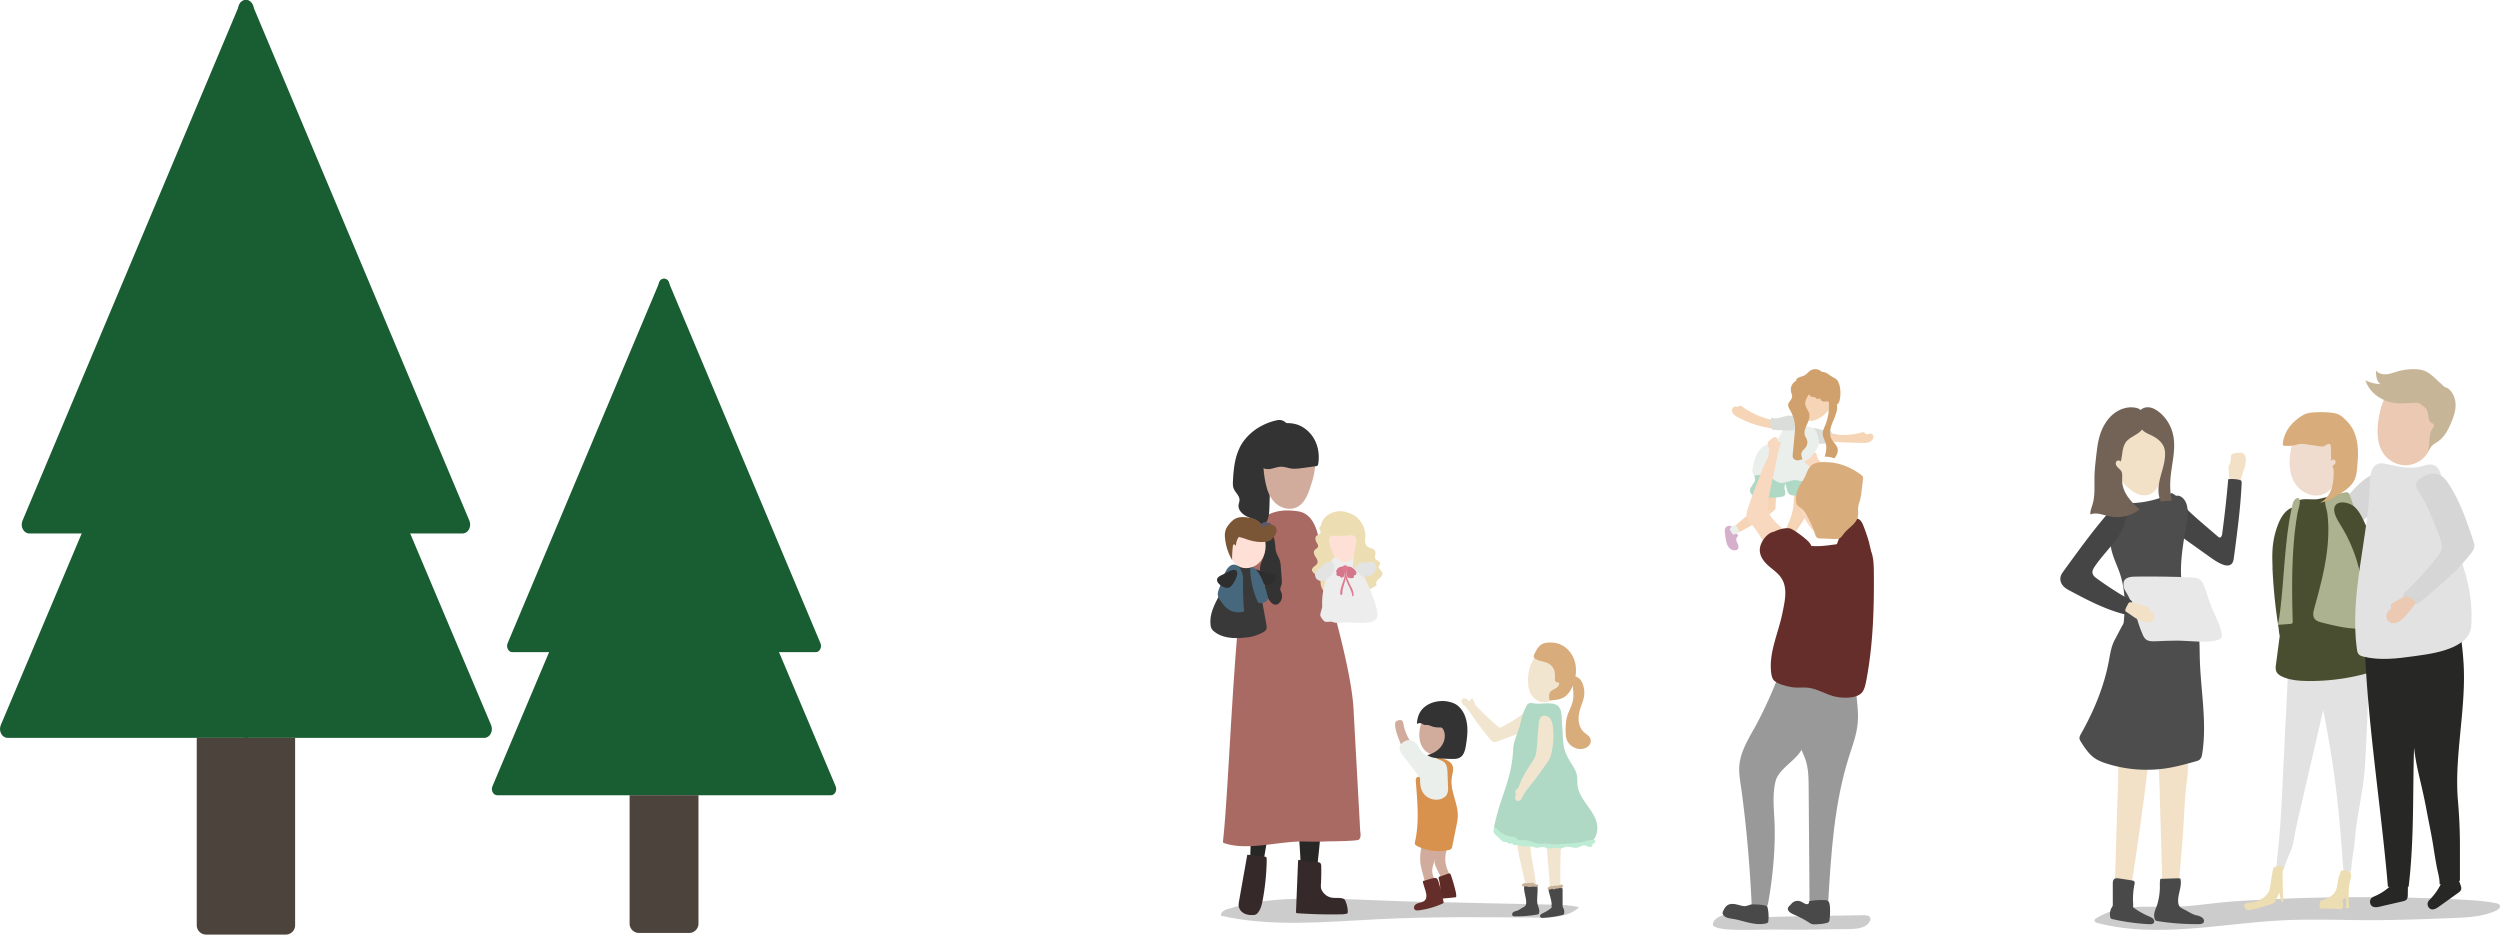
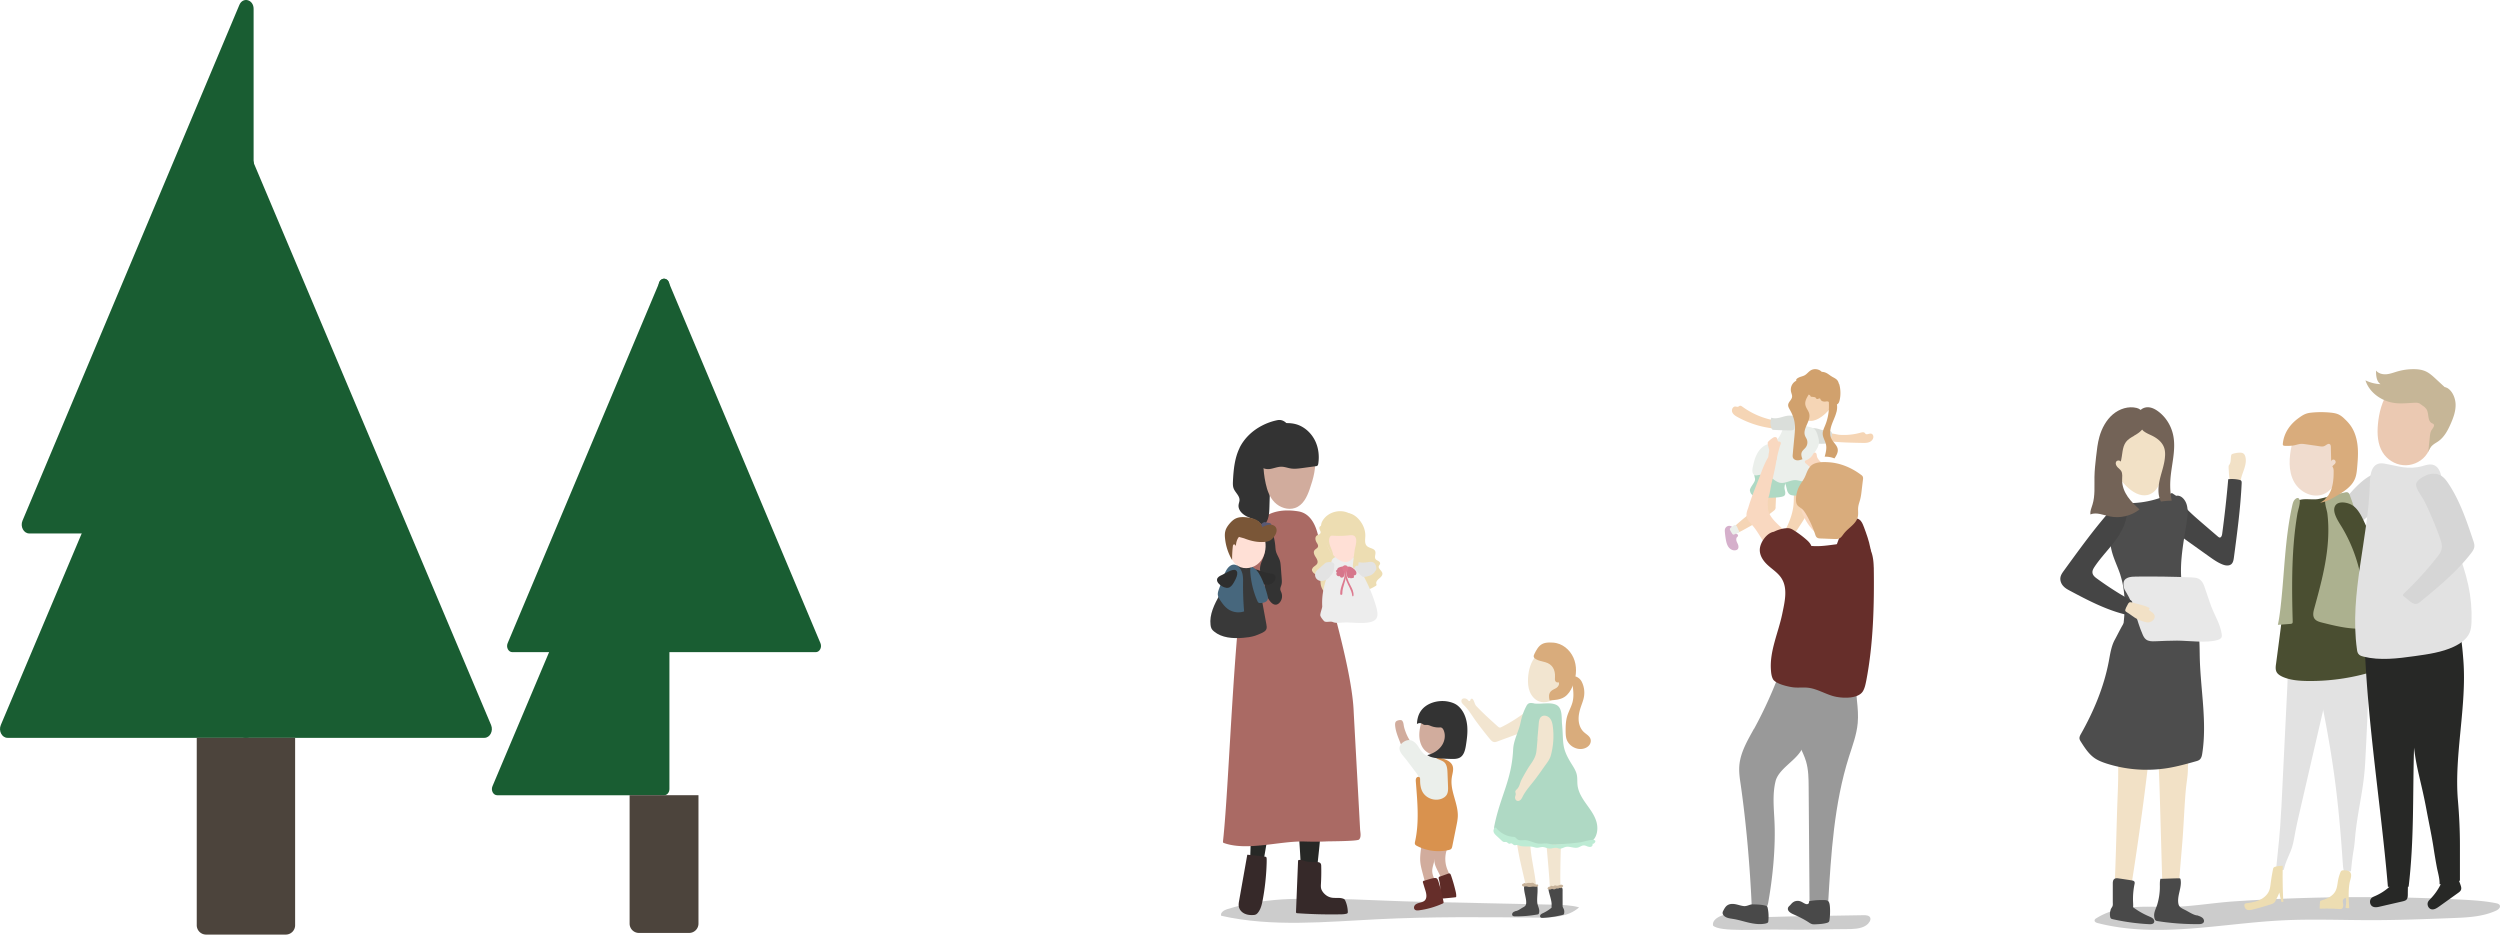
<svg xmlns="http://www.w3.org/2000/svg" width="535" height="200" fill="none">
  <path style="mix-blend-mode:multiply" opacity=".2" d="M448.619 196.5c-.175.106-.362.248-.374.46-.035.319.351.508.667.579 12.826 3.294 26.283.082 39.495-.579 6.32-.318 12.651-.047 18.981-.047 5.84 0 11.668-.224 17.495-.449 3.16-.118 6.425-.271 9.292-1.593.456-.213.995-.661.772-1.134-.128-.283-.479-.377-.784-.448-2.481-.496-5.02-.649-7.548-.779a418.095 418.095 0 00-32.181-.378c-5.36.142-10.719.389-16.079.744-5.114.33-10.427 1.345-15.541 1.216-4.809-.13-9.958-.272-14.206 2.42l.011-.012z" fill="url(#paint0_linear_1909_5141)" />
  <path d="M476.933 100.025c0-.106-.023-.212 0-.319.035-.118.117-.212.176-.306.327-.52.245-1.193.339-1.819.023-.118.047-.247.129-.342a.536.536 0 01.257-.13c.433-.13.878-.212 1.323-.236.362-.023.76 0 1.029.26.176.165.269.401.328.637.199.78.047 1.606-.187 2.361-.234.768-.562 1.5-.737 2.279-.059.271-.118.578-.352.72-.117.071-.257.083-.397.083-.527 0-1.569.106-1.697-.555-.164-.838-.152-1.759-.234-2.621l.023-.012z" fill="#F2E1C6" />
  <path d="M465.582 106.991c1.006.378 1.755 1.263 2.516 2.054.925.956 1.931 1.818 2.926 2.68a974.727 974.727 0 003.627 3.117c.106.082.211.177.351.189.34.035.492-.425.539-.768.526-3.884.959-7.791 1.299-11.711a7.257 7.257 0 012.364.13c.163.035.339.083.433.236.093.13.081.307.081.472-.245 5.325-.959 10.625-1.661 15.902-.07.496-.152 1.039-.492 1.382-.503.495-1.31.377-1.954.118-1.053-.414-2.001-1.098-2.937-1.759-1.346-.957-2.692-1.925-4.038-2.881-1.334-.956-2.679-1.912-3.838-3.093-.679-.685-1.299-1.464-1.662-2.373-.76-1.96-.035-4.616 2.446-3.683v-.012z" fill="#454545" />
  <path d="M453.214 169.288c.304-7.484-.339-15.123-.281-22.654a19.854 19.854 0 01.948-7.733 1.11 1.11 0 01.211-.425c.316-.366.866-.165 1.287.024a12.609 12.609 0 0012.498-1.193c.726 1.228.936 2.739 1.112 4.191.292 2.349.608 4.699.69 7.072v.011c.012.508.024 1.016.012 1.523-.047 2.952-.562 5.856-.96 8.76-.257 1.901-.491 3.801-.515 5.726-.023 1.57-.304 2.727-.491 4.887-.316 3.837-.433 7.579-.761 11.451-.351 4.144-.702 8.288-.994 12.443 0 .166-.024.331-.036.496-.187.059-3.066.791-3.066-.035-.234-8.063-.456-16.115-.69-24.178-.094-3.388-.585-14.084-.655-18.074l-.644.071c-.796 10.991-3.347 29.242-5.102 39.902-.152.945-1.159 2.09-1.709 2.692-.561.602-1.603.437-1.767-.496.515-8.146.574-16.291.913-24.437v-.024z" fill="#F2E1C6" />
  <path d="M461.58 193.784c.036-.094.059-.188.094-.283.351-1.216.538-2.467.538-3.73 0-.567-.035-1.146.117-1.7.831 0 3.172-.118 4.003-.107.07 0 .152 0 .21.048a.292.292 0 01.094.177c.363 1.735-.866 3.636-.421 5.359.175.685.924.933 1.591 1.287.585.307 1.744 1.063 2.434 1.063.398.141.831.283 1.124.554.292.272.421.744.14 1.028-.246.259-.667.283-1.053.283a53.474 53.474 0 01-8.683-.638c-.176-.023-.351-.059-.48-.165-.094-.083-.141-.201-.187-.319-.34-1.098.14-1.877.468-2.833l.011-.024zM451.668 194.682c.093-.271.292-.496.409-.755.106-.272.059-.602.059-.897v-3.932c0-.389.035-.861.433-1.062.269-.142.597-.095.901-.047.878.129 1.767.259 2.645.401.234.035.491.083.62.248.129.165.094.39.047.59a15.593 15.593 0 00-.305 3.825c.012.366.047.732 0 1.098a16.717 16.717 0 003.347 1.924c.351.154.726.296.972.567.245.26.316.685.046.933-.234.212-.62.212-.959.2a46.972 46.972 0 01-7.735-1.062c-.153-.036-.316-.071-.422-.177a.574.574 0 01-.14-.295 2.798 2.798 0 01.105-1.547l-.023-.012z" fill="#494949" />
  <path d="M461.263 104.901c.655-.696 1.006-1.629 1.287-2.538.608-1.972 1.03-4.05.878-6.115-.153-2.066-.913-4.156-2.399-5.62-1.487-1.464-3.733-2.22-5.711-1.64-2.317.684-3.839 3.057-4.073 5.453-.245 2.409.597 4.817 1.767 6.954 1.405 2.573 5.348 6.575 8.274 3.506h-.023z" fill="#F2E1C6" />
  <path d="M453.754 123.035c1.193 3.695 1.076 7.709.526 11.687 2.633-.106 5.337.319 7.958-.118a93.55 93.55 0 007.595-1.593c-1.065-2.102-2.107-4.215-2.645-6.576-1.1-4.817.035-9.893.772-14.804.176-1.193.328-2.456 0-3.613-.327-1.157-1.275-2.136-2.258-1.912l-.913-.602c-2.75 1.346-5.687 2.078-8.648 2.16-.761.024-1.568 0-2.247.437-.562.354-.971.992-1.299 1.653-1.24 2.526-1.381 5.749-.585 8.523.468 1.641 1.229 3.141 1.755 4.758h-.011z" fill="#4D4D4D" />
  <path d="M452.556 136.918c-.76 1.417-.983 3.081-1.287 4.687-1.053 5.489-3.241 10.66-5.945 15.453-.163.283-.327.602-.316.933.012.283.176.543.328.779.808 1.275 1.662 2.585 2.867 3.435.784.555 1.697.897 2.598 1.193a28.218 28.218 0 0013.107.968c2.024-.331 4.014-.886 5.991-1.441.305-.082.62-.177.855-.389.351-.319.468-.85.538-1.346 1.03-6.705-.363-13.541-.538-20.329-.059-2.467.023-4.982-.668-7.331-.081-.26-.175-.543-.386-.709-.222-.165-.515-.177-.784-.177-3.873.036-7.735.059-11.608.095-1.03 0-2.411-.083-2.985.885-.596 1.016-1.181 2.22-1.755 3.282l-.012.012z" fill="#4D4D4D" />
  <path d="M475.449 135.702c-.339-2.384-1.685-4.143-2.551-6.788-.316-.968-.889-2.644-1.229-3.601-.222-.625-.632-1.216-1.24-1.499-.433-.201-.925-.224-1.405-.248-3.955-.165-7.91-.224-11.866-.177-.608 0-1.228.024-1.79.236-.281.107-.562.284-.726.532-.164.236-.222.519-.222.802 0 .673.105 1.016.456 1.594l.164.272c1.709 2.715 2.177 6.009 3.476 8.936.175.413.386.827.749 1.098.526.39 1.24.402 1.895.378 1.569-.059 3.148-.142 4.728-.142 2.364 0 6.448.579 8.695-.141.328-.107.69-.26.831-.579.094-.212.07-.448.035-.673z" fill="#E8E8E8" />
  <path d="M441.638 122.173c-.316.437-.643.897-.714 1.464-.082.661.199 1.334.621 1.782.409.461.936.744 1.451 1.016 3.733 1.995 7.524 3.966 11.526 4.993.176.048.352.083.515 0 .164-.082.27-.283.363-.472.258-.555.527-1.098.784-1.653a.88.88 0 00.117-.389c-.011-.26-.246-.425-.444-.531a70.359 70.359 0 01-7.162-4.604c-.422-.307-.901-.721-.913-1.311-.012-.413.199-.779.41-1.11 2.2-3.341 5.476-5.855 6.67-9.845.269-.921.421-1.948.117-2.857-.211-.614-.866-1.441-1.486-1.346-.55.083-.96.909-1.346 1.334a116.828 116.828 0 00-3.628 4.321c-2.375 2.987-4.622 6.103-6.881 9.208z" fill="#454545" />
  <path d="M456.246 131.77c.397.283.795.555 1.228.767.363.177.749.307 1.135.437.328.106.656.224.995.224.328 0 .656-.094.936-.283.351-.236.632-.661.562-1.086-.047-.295-.234-.543-.456-.72-.223-.189-.468-.331-.691-.508-.047-.047-.105-.106-.082-.177.024-.047.071-.071.106-.106.082-.118-.059-.26-.188-.319-.713-.342-1.486-.543-2.258-.744-.421-.106-.854-.224-1.276-.33-.199-.048-.421-.095-.597 0-.128.082-.222.224-.292.366-.152.295-.667 1.121-.55 1.452.058.165.55.401.679.496.245.177.491.342.737.519l.012.012z" fill="#F2E1C6" />
  <path d="M456.661 93.284c-.62.343-1.252.709-1.697 1.287-.866 1.157-.725 2.81-1.123 4.227-.223-.366-.843-.33-1.018.07-.164.366.046.791.304 1.087.257.295.608.507.807.838.34.578.199 1.31.199 1.995 0 1.275.503 2.503 1.206 3.518.713 1.027 1.615 1.877 2.516 2.715-1.791 1.393-4.143 1.948-6.32 1.499-1.404-.283-2.867-.968-4.201-.436-.07-.721.246-1.405.457-2.102.585-1.889.386-3.919.421-5.902.023-1.453.187-2.905.351-4.345.164-1.428.316-2.869.702-4.25.515-1.841 1.463-3.589 2.879-4.805 1.416-1.204 3.335-1.818 5.102-1.38 1.123.27 2.083 1.57 1.943 2.832-.176 1.594-1.299 2.456-2.54 3.129l.012.023z" fill="#736357" />
  <path d="M458.816 92.316c.503.378 1.088.614 1.65.885 1.123.544 2.223 1.358 2.656 2.598.187.543.234 1.133.199 1.711-.07 1.677-.679 3.271-1.077 4.9-.398 1.629-.561 3.447.199 4.923a16.449 16.449 0 012.306-.189 17.148 17.148 0 01-.305-4.168c.164-3.352 1.323-6.729.585-9.987-.444-1.983-1.591-3.778-3.171-4.947-.62-.46-1.334-.838-2.095-.885-.76-.047-1.568.283-1.977.968-.679 1.157.047 3.447 1.03 4.203v-.012z" fill="#736357" />
-   <path d="M486.328 121.405c-.07-1.629-.106-3.27.093-4.888a17.835 17.835 0 011.019-4.12c.468-1.227 1.1-2.432 2.129-3.246.574-.449 1.334-.768 2.001-.496.527.213.866.744.995 1.299.129.554.082 1.133.024 1.7-.106 1.027-.234 2.042-.48 3.045-.34 1.334-.913 2.609-1.299 3.943-.62 2.173-.749 4.439-.866 6.694l-.527 10.342c0 .094-.011.2-.07.283-.164.213-1.065.413-1.299.248-.363-.26-.351-1.369-.421-1.783a111.41 111.41 0 01-1.323-13.009l.024-.012z" fill="#4A4E31" />
  <path d="M505.285 103.178c-1.159 1.003-2.177 2.148-3.195 3.305-1.837 2.066-3.663 4.144-5.219 6.422-.562.827-1.1 1.736-1.124 2.739-.023 1.004.679 2.078 1.674 2.125.713.024 1.334-.472 1.884-.933l8.601-7.331c.702-.602 1.416-1.216 1.872-2.018.714-1.264 1.334-4.569.211-5.773-1.241-1.323-3.745.637-4.704 1.475v-.011z" fill="#D6D6D6" />
  <path d="M488.194 173.054c-.269 5.442-.609 7.91-1.147 13.328.725-.106.936-.13 1.662-.224.795-3.14 1.673-3.494 2.223-6.682.386-2.266.901-4.51 1.428-6.741 1.451-6.257 2.89-12.514 4.341-18.782.644-2.775 1.288-5.561 2.294-8.217 1.077-2.845 2.376-6.906-1.393-8.252-2.129-.755-5.02-.366-6.483 1.476-1.661 2.089-1.509 5.371-1.626 7.874-.199 4.12-.41 8.252-.609 12.372-.222 4.616-.456 9.232-.679 13.848h-.011z" fill="#E2E2E2" />
  <path d="M497.091 140.613c.211-.567.492-1.146.995-1.5.644-.448 1.486-.425 2.27-.354a43.41 43.41 0 013.511.46c.96.166 1.989.425 2.575 1.205.55.732.55 1.723.526 2.632a681.105 681.105 0 01-.819 20.164c-.339 6.162-1.709 10.412-2.212 16.563-.199 2.385-.362 1.983-.807 6.399-.035.342 0 .141-.152.342a.708.708 0 00-.293-.094c-.398-.024-.328.33-.725.306-.094 0-.164 0-.246.036-.176-.449-.281-1.015-.328-1.617-.819-12.089-1.732-20.365-4.037-32.265-.796-4.073-1.732-8.393-.269-12.277h.011z" fill="#E2E2E2" />
  <path d="M489.115 136.658c-.035-.366-.047-.755.117-1.098.211-.448.702-.72 1.159-.944 4.095-2.019 8.765-2.928 13.364-2.633.444.024.912.083 1.263.331.48.342.621.956.726 1.511.339 1.759.679 3.518 1.006 5.289.223 1.168.433 2.455-.187 3.494-.339.579-.901 1.004-1.474 1.381-3.616 2.397-8.449 3.294-12.744 2.314-1.638-.377-2.633-.956-2.762-2.632-.187-2.326-.269-4.675-.468-7.025v.012z" fill="#E2E2E2" />
  <path d="M486.959 185.474c-.152.035-.315.094-.409.212-.082.095-.105.224-.129.354a46.014 46.014 0 00-.503 3.046c-.059.496-.117 1.003-.304 1.476-.375.98-1.252 1.688-2.212 2.101-.761.319-1.568.472-2.376.59-.257.036-.573.012-.69.284-.129.283.058.743.246.956.327.354.901.283 1.369.177 1.334-.307 2.645-.708 3.944-1.122.304-.094.62-.2.842-.436.117-.118.187-.272.258-.414.28-.554.55-1.121.795-1.699.106.684.258 1.369.445 2.03a.58.58 0 01.398.012c-.14-2.586-.176-5.171-.129-7.756-.526 0-1.053.059-1.568.189h.023zM500.35 188.366c-.14.767-.187 1.57-.526 2.255-.55 1.109-1.767 1.7-2.949 2.054-.129.035-.269.082-.34.189-.058.082-.07.2-.07.307-.023.354-.047.708-.058 1.062 0 .059 0 .118.023.154.047.07.152.07.234.07a35.67 35.67 0 013.885.071c.199.012.422.036.597-.071.269-.153.328-.519.304-.826-.023-.307-.128-.614-.07-.921.059-.307.363-.59.644-.484a5.676 5.676 0 01-.094 2.031c.258.094.539.118.808.082-.117-1.794-.234-3.612.07-5.395.105-.614.515-1.475.246-2.089-.246-.567-.901-.591-1.44-.614-.643-.024-.69.224-.901.803a8.496 8.496 0 00-.363 1.322z" fill="#EDDDB2" />
  <path d="M490.451 95.15c-.596 2.68-.83 5.643.515 8.028 1.217 2.16 3.979 3.518 6.261 2.574 2.352-.969 3.324-3.79 3.745-6.316 1.334-7.863-8.379-13.93-10.509-4.286h-.012z" fill="#F0DCCE" />
  <path d="M511.208 83.675c-1.451 2.09-2.118 4.651-2.34 7.19-.176 2.03-.059 4.19 1.006 5.926.936 1.523 2.586 2.574 4.353 2.75 1.767.178 3.605-.554 4.763-1.912 1.182-1.393 1.592-3.27 1.966-5.064.187-.886.363-1.771.55-2.645.41-1.96.796-4.06 0-5.903-1.943-4.545-7.829-3.907-10.31-.342h.012z" fill="#EBC9B2" />
  <path d="M496.067 106.802c1.439-.271 2.808-.743 4.271-.92.316-.036.667-.059.924.094.188.106.293.283.387.449 2.223 4.002 2.89 8.417 3.545 12.761 1.206 8.075 2.399 16.138 3.605 24.213-4.681 1.582-9.783 2.385-14.886 2.338-1.849-.024-3.756-.165-5.383-.874-.479-.212-.936-.484-1.217-.85-.409-.566-.339-1.263-.245-1.912a1350.215 1350.215 0 003.896-31.993c.094-.897-.152-2.42.948-3.01.972-.52 2.996-.083 4.155-.296z" fill="#4A4E31" />
  <path d="M497.923 118.372c-.527 4.014-1.603 7.921-2.668 11.829-.199.708-.375 1.523.023 2.149.351.543 1.03.731 1.65.885 3.382.85 6.893 1.712 10.333 1.098.269-.047.539-.106.738-.295.304-.295.292-.779.257-1.193-.293-3.47-.878-6.906-1.463-10.341-.959-5.608-1.919-11.251-3.944-16.552-.081-.2-.163-.413-.351-.531-.234-.153-.538-.082-.807-.012-.925.248-3.16.39-3.838 1.051-.691.673.082 2.491.199 3.412.351 2.821.245 5.69-.129 8.512v-.012zM490.637 132.999c0 .118 0 .247-.059.342-.093.142-.292.165-.468.177-.878.071-1.767.13-2.645.201.246-1.169.41-2.35.55-3.542.866-7.331.913-14.78 2.528-21.994.105-.46.222-.944.55-1.275.62-.625 1.03-.307 1.065.331.035.838-.386 1.924-.527 2.762a72.267 72.267 0 00-.702 5.466c-.339 3.707-.421 7.426-.409 11.145.011 2.125.058 4.25.117 6.387z" fill="#ACB18F" />
  <path d="M503.566 108.231c1.076.802 1.72 2.054 2.294 3.27.877 1.865 1.685 3.778 2.211 5.773.737 2.821.901 5.749 1.065 8.653.082 1.488.164 2.987 0 4.474-.093.839-.281 1.7-.784 2.373-.503.673-1.381 1.122-2.188.897a.632.632 0 01-.269-.129c-.234-.189-.223-.555-.199-.85.62-6.883-.983-13.954-4.529-19.869-.632-1.051-2.06-3.046-1.533-4.38.562-1.452 2.972-.921 3.92-.212h.012z" fill="#4A4E31" />
  <path d="M526.529 189.298c-.093-.259-.199-.531-.292-.791.058-.011.128-.035.187-.047v-7.52c0-3.282-.152-6.446-.433-9.692-.819-9.622 1.919-20.128 1.17-29.927-.175-2.278-.374-4.581-.901-6.8-.69-2.892-2.387-2.503-4.856-3.01-3.839-.791-11.714-.968-15.482.141-.024 18.7 3.534 39.549 5.09 58.119h.339a11.436 11.436 0 01-3.089 1.983c-.281.118-.562.236-.784.449-.445.46-.375 1.334.14 1.711.48.354 1.124.236 1.697.095 1.627-.378 3.242-.744 4.868-1.122.293-.071.609-.153.82-.378.245-.283.269-.708.269-1.086 0-.554.011-1.109.023-1.664h.152c1.206-10.094.854-19.656 1.159-29.762.538 4.711 1.568 7.402 2.656 13.27.503 2.715 1.088 5.371 1.51 8.098.21 1.393.444 2.786.702 4.167.222 1.193.632 2.432.597 3.672.082.012.164.012.245.024a12.2 12.2 0 01-2.176 3.104c-.211.225-.445.437-.562.721-.246.602.129 1.393.737 1.534.574.13 1.124-.224 1.615-.566l4.108-2.94c.246-.177.515-.378.62-.673.129-.354 0-.755-.14-1.11h.011z" fill="#272826" />
  <path d="M518.442 99.73c.667-.189 1.369-.437 2.06-.307 1.299.248 1.778 1.606 1.977 2.727.433 2.574.632 5.183 1.159 7.745 1.065 5.194 3.464 10.14 4.575 15.323.562 2.609.796 5.265.691 7.91-.035.767-.094 1.534-.398 2.255-.562 1.334-1.919 2.325-3.382 3.01-2.563 1.204-5.512 1.617-8.402 2.019-3.628.507-7.408.991-10.93.106-.34-.083-.691-.189-.936-.413-.34-.295-.422-.732-.468-1.145-1.651-11.877 2.492-23.777 2.773-35.736.047-1.818.398-4.462 3.019-4.025 2.996.508 5.114 1.416 8.274.531h-.012z" fill="#E2E2E2" />
  <path d="M519.228 101.702c.983-.413 2.153-.46 3.089.059.726.401 1.229 1.098 1.686 1.783 2.434 3.683 3.861 7.933 5.266 12.124.14.413.28.838.245 1.275-.047.578-.409 1.074-.76 1.523-3.043 3.919-6.905 7.095-10.72 10.247-.257.212-.538.437-.877.507-.585.107-1.124-.283-1.58-.661-.386-.307-.761-.625-1.147-.932-.082-.071-.176-.142-.187-.248-.024-.142.093-.272.199-.378a69.25 69.25 0 007.185-7.898c.351-.448.702-.932.854-1.487.223-.838-.058-1.724-.351-2.55a79.505 79.505 0 00-3.288-7.78c-.445-.909-1.732-2.491-1.802-3.471-.071-.956 1.416-1.771 2.211-2.101l-.023-.012z" fill="#D6D6D6" />
-   <path d="M512.214 128.937c-.316.165-.69.448-.585.791.035.106.117.212.105.33 0 .118-.105.213-.199.295-.409.366-.784.838-.854 1.382-.07.554.211 1.145.691 1.428.526.319 1.193.26 1.755 0 .562-.26.995-.685 1.416-1.133a22.634 22.634 0 002.036-2.456c.094-.13.176-.248.222-.401.106-.449-.304-.85-.713-1.063-.691-.354-1.019-.673-1.744-.307-.714.366-1.428.744-2.13 1.122v.012z" fill="#EBC9B2" />
  <path d="M488.529 94.925c-.012.118-.024.248.047.343.093.13.269.141.433.141.643.012 1.299.024 1.931-.106.479-.094.947-.271 1.427-.307.34-.023.691.024 1.03.071 1.006.142 2.013.283 3.019.437.328.047.679.094.995-.047.398-.177.819-.65 1.182-.39.187.13.211.402.211.638l.07 3.069c.023-.272.327-.484.585-.413a.54.54 0 01.351.65c-.105.353-.538.507-.691.837.27.295.293.744.281 1.145 0 1.275-.093 2.562-.515 3.766-.433 1.193-1.252 2.302-2.41 2.81 1.24-.13 2.364-.767 3.44-1.393 1.627-.944 3.359-2.007 4.061-3.754.304-.756.386-1.582.456-2.397.141-1.534.258-3.093.094-4.627-.164-1.535-.609-3.07-1.498-4.321a9.183 9.183 0 00-1.147-1.299c-.409-.413-.854-.803-1.381-1.062-.538-.26-1.135-.354-1.732-.413a20.203 20.203 0 00-4.224.011c-1.088.118-1.638.437-2.504 1.051-1.885 1.322-3.265 3.188-3.511 5.549v.011z" fill="#D9AC7C" />
  <path d="M523.636 83.002a1.741 1.741 0 00-.492-.177 2.656 2.656 0 00-.187-.177c-.597-.543-1.182-1.098-1.779-1.641-.632-.579-1.275-1.169-2.048-1.523-.807-.378-1.72-.484-2.609-.484a12.43 12.43 0 00-3.417.472c-.796.225-1.569.543-2.388.614-.819.07-1.72-.142-2.247-.79 0 1.073.082 2.325.972 2.915a8.112 8.112 0 01-3.23-.814c.69 2.219 2.691 3.872 4.903 4.556 2.025.626 3.85.296 5.898.225.293 0 .574.07.843.2.292.248.655.46.971.709.14.141.281.283.41.436.62.933.187 2.539 1.182 3.035.117.059.257.106.351.2.316.33-.106.827-.363 1.204-.316.46-.375 1.04-.433 1.594-.105 1.086-.222 2.172-.328 3.258a3.01 3.01 0 01.995-1.593c.351-.295.761-.508 1.135-.768 1.264-.885 2.036-2.302 2.656-3.718.597-1.346 1.124-2.787 1.065-4.274-.058-1.299-.678-2.845-1.872-3.483l.012.024z" fill="#C6B697" />
  <g clip-path="url(#clip0_1909_5141)">
    <path style="mix-blend-mode:multiply" opacity=".2" d="M396.079 198.819c1.505-.056 3.258-.282 4.016-1.58.147-.249.237-.542.147-.813-.17-.509-.848-.588-1.391-.576l-15.519.259c-2.545.046-5.113.192-7.646.125-1.55-.046-2.941-.712-4.457-.802-1.357-.079-4.943.723-4.649 2.62 1.346 1.479 9.976.756 14.84.88 4.887.125 9.762-.113 14.648-.113h.011z" fill="url(#paint1_linear_1909_5141)" />
    <path d="M386.714 109.872c-.283.678-.69 1.31-1.086 1.92a158.64 158.64 0 01-3.676 5.443c-.079.113-.17.226-.294.259-.136.034-.272-.022-.396-.079-.272-.124-.543-.248-.815-.361-.068-.034-.147-.068-.192-.135-.09-.136 0-.317.079-.452 1.584-2.642 3.201-5.409 3.484-8.48.068-.723.057-1.457.079-2.18.012-.53.079-1.14.509-1.445.272-.192.622-.226.962-.226.418 0 1.628-.147 1.934.192.283.316.102 1.287.102 1.671-.023 1.31-.159 2.654-.668 3.873h-.022zM398.217 92.584c.283-.079.622-.147.826.045.068.057.102.147.17.204.316.282.837-.147 1.255-.023.193.056.34.237.396.43.158.519-.215 1.083-.712 1.32-.487.237-1.052.237-1.607.226-2.171-.045-4.354-.079-6.515-.305-.441-.045-.973-.158-1.131-.576-.181-.485.192-1.118.679-1.151.667-.046 1.493.26 2.183.304 1.493.09 3.008-.067 4.445-.474h.011z" fill="#F5D5B5" />
    <path d="M389.971 92.02c.408.101.815.17 1.233.18.204 0 .43 0 .6.125.339.237.271.745.135 1.14-.09.282-.203.553-.316.824-.079.192-.181.384-.351.486-.124.079-.271.101-.418.124a7.747 7.747 0 01-2.5-.068c-.215-.045-.441-.09-.611-.214-.26-.18-.396-.497-.475-.802-.147-.564-.317-1.626.26-1.999.69-.44 1.742.034 2.432.215l.011-.011z" fill="#DADEDA" />
    <path d="M372.858 87.029c-.158-.113-.328-.237-.52-.192-.147.034-.249.158-.385.203-.192.068-.407-.045-.611-.045-.531 0-.837.7-.645 1.197.193.497.679.813 1.143 1.061a20.637 20.637 0 009.23 2.552c.068 0 .147 0 .203-.022.091-.046.136-.159.17-.249.091-.305.158-.96-.068-1.23-.215-.25-.735-.193-1.052-.238a16.076 16.076 0 01-2.624-.598 16.475 16.475 0 01-4.83-2.44h-.011z" fill="#F5D5B5" />
    <path d="M371.987 116.67c-.091-.294-.272-.565-.362-.858-.091-.294-.102-.655.113-.881.068-.068.147-.124.181-.203.079-.17-.057-.361-.215-.463a1.092 1.092 0 00-.622-.158l.113-.091c-.068-.474-.17-.993-.554-1.287a.946.946 0 00-1.482.463c-.068.215-.057.452-.034.678.045.53.113 1.061.204 1.581.101.598.26 1.208.622 1.682.373.474 1.018.779 1.595.587a.65.65 0 00.305-.18c.215-.226.215-.576.124-.881l.012.011z" fill="#D5AFCB" />
    <path d="M379.984 108.517a.986.986 0 01-.068.407c-.068.169-.215.293-.362.406-1.968 1.592-4.185 2.823-6.402 4.043-.498.282-1.007.553-1.572.689a.38.38 0 01-.249 0c-.079-.046-.124-.136-.158-.215l-.204-.474c-.056-.124-.113-.271-.068-.407.034-.09.102-.146.17-.214 1.267-1.129 2.545-2.259 3.947-3.218.295-.204.611-.407.781-.723.158-.294.158-.632.158-.96.012-1.965 0-3.918-.056-5.883 0-.361-.012-.745.169-1.062.114-.191.283-.327.464-.451.701-.486 2.941-1.423 3.529-.305.317.61.091 1.716.091 2.383a154.781 154.781 0 01-.181 5.984h.011z" fill="#F5D5B5" />
    <path d="M382.348 104.531c.079.508.26 1.05.701 1.31.249.147.543.181.826.203.984.068 1.98 0 2.941-.214.17-.034.339-.079.452-.203.136-.136.17-.351.181-.554.034-1.163-.588-2.247-.814-3.399-.034-.18-.057-.361-.147-.519-.181-.305-.554-.418-.894-.497-.746-.169-1.572-.26-2.273.068-.656.305-1.109.948-1.29 1.648-.101.384-.158.554-.045.904.136.395.283.835.351 1.253h.011z" fill="#AFD9C4" />
    <path d="M375.572 102.487c.17.667-1.244 1.875-1.085 2.541.056.237.124.486.282.678.181.214.453.474.713.542 1.278.338 4.558.372 5.848.056.215-.045.441-.124.577-.294.248-.304.135-.779.034-1.174-.385-1.49 1.04-2.145 1.051-3.692 0-.475-1.413-1.898-1.685-2.27-.147-.203-.362-.339-.577-.44-1.368-.7-3.065-.44-4.275.519-1.279 1.016-1.222 2.1-.871 3.534h-.012z" fill="#AFD9C4" />
    <path d="M386.295 91.139c.702.226 1.527.237 2.059.756.26.26.407.621.531.972.249.71.464 1.468.317 2.201-.203 1.062-1.052 1.852-1.561 2.8a4.656 4.656 0 00-.531 2.496c.034.441.135.881.113 1.322-.023.44-.181.914-.555 1.151-.667.452-1.549-.034-2.364-.09-1.119-.068-2.183.757-3.302.576-.894-.147-1.55-.881-2.342-1.31a3.58 3.58 0 00-2.296-.361c-.283.056-.588.135-.848.034-.566-.215-.566-1.017-.441-1.615.192-.96.418-1.92.859-2.8.441-.881 1.109-1.672 2.002-2.067.566-.248 1.199-.35 1.742-.655 1.075-.61 1.516-1.886 1.968-3.026.283-.712 1.131-2.71 2.161-2.597.509.056.633.767.939 1.14.395.486.927.858 1.527 1.05l.022.023z" fill="#EBEFEB" />
    <path d="M398.851 112.729c-.215-.576-.453-1.197-.962-1.547-.497-.35-1.153-.35-1.764-.35-.317 0-.667.011-.905.215-.17.146-.26.372-.339.587l-1.855 4.991c-.091.248-.193.542-.08.779.136.305.498.407.826.474l4.276.915c.554.124 1.289.271 1.821 0 .712-.35.52-.824.384-1.524-.294-1.57-.848-3.072-1.402-4.562v.022z" fill="#662E2A" />
    <path d="M374.068 108.811c-.192.531-.384 1.084-.305 1.637.113.802.746 1.4 1.278 2.01 1.086 1.254 1.832 2.755 2.783 4.122.678.971 1.447 1.874 2.217 2.778l1.594 1.863c.238.282.498.576.837.722.657.283 1.414-.045 2.014-.44a9.817 9.817 0 001.402-1.084c.306-.282.6-.587.736-.971.339-.915-.26-1.908-.928-2.62-.939-1.005-2.058-1.818-3.122-2.699a35.169 35.169 0 01-2.522-2.326c-.815-.835-1.606-1.806-1.697-2.958-.068-.836-.113-1.75.147-2.541.294-.892.407-2.032.622-2.947.419-1.717.826-3.444 1.086-5.195.023-.18.045-.395-.09-.53-.475-.486-1.109-.565-1.539-.023-.644.813-1.391 2.71-1.741 3.67-.928 2.496-2.036 5.002-2.76 7.554l-.012-.022z" fill="#F9D8C0" />
    <path d="M375.335 155.978c-1.38 2.518-2.918 5.081-3.122 7.938-.102 1.377.113 2.766.317 4.133 1.176 8.232 1.957 17.367 2.33 25.666.961.113 1.233.384 2.194.497.306.034.645.068.905-.101.283-.192.362-.565.43-.892.984-5.454 1.617-11.981 1.346-17.514-.136-2.846-.441-5.737.226-8.492.611-2.529 3.97-4.234 5.373-6.436 1.199-1.886 2.432-3.783 3.993-5.375 2.092-2.146 2.771-4.314 4.479-6.776.724-1.038 1.244-2.495.498-3.523-.351-.485-.916-.767-1.471-1.005a31.793 31.793 0 00-6.718-2.111c-.996-.192-2.41-.644-3.416-.486-1.211.192-1.098.441-1.561 1.694-1.618 4.404-3.529 8.684-5.78 12.794l-.023-.011z" fill="#999" />
    <path d="M397.392 149.948c.169 1.592.305 3.206.158 4.799-.226 2.495-1.131 4.867-1.889 7.249-3.167 10.039-3.812 20.676-4.434 31.189l-3.982.169c-.067-8.3-.124-16.588-.192-24.888-.011-1.851-.034-3.726-.554-5.51-.679-2.304-2.172-4.347-2.511-6.719-.362-2.518.611-5.013 1.64-7.328 1.369-3.083 3.959-7.939 8.11-7.329 3.495.508 3.382 5.804 3.654 8.39v-.022z" fill="#999" />
    <path d="M396.17 108.698c.283-1.592.486-3.241.181-4.833-.294-1.592-1.165-3.15-2.59-3.93-1.878-1.038-4.367-.474-5.939.983-1.572 1.456-2.319 3.624-2.477 5.77-.056.802-.045 1.603.136 2.383.543 2.337 3.19 6.289 5.961 6.097 2.952-.214 4.298-4.087 4.717-6.459l.011-.011z" fill="#F9D8C0" />
    <path d="M400.977 121.413c-.034-2.078-.452-4.607-2.228-5.308-.713-.282-1.482-.18-2.24-.09-1.436.192-2.873.384-4.309.565-1.516.203-3.066.395-4.581.248-.17-.485-.566-.915-.95-1.253a20.472 20.472 0 00-2.828-2.112c-.238-.147-.487-.293-.747-.361-.294-.091-.61-.079-.916-.057-.893.079-1.764.35-2.579.757-1.414.203-2.884 2.134-2.997 3.692-.102 1.446.848 2.71 1.877 3.603 1.018.903 2.206 1.648 2.896 2.879 1.222 2.157.532 4.935.023 7.408-.815 3.963-2.715 7.927-2.421 11.969.045.678.124 1.378.43 1.965.532 1.027 3.28 1.648 4.355 1.773 1.063.124 2.149-.034 3.212.09 1.844.226 3.529 1.276 5.328 1.784 1.798.508 5.338.666 6.368-1.05.396-.666.554-1.479.712-2.258 1.516-7.871 1.72-16.216 1.607-24.256l-.012.012z" fill="#662E2A" />
    <path d="M377.823 193.806c.125.045.261.09.34.18.068.079.09.181.113.283.203.937.249 1.897.147 2.845a.475.475 0 01-.091.294c-.09.113-.26.158-.407.203-1.142.271-2.364.124-3.506-.124-1.143-.249-2.251-.621-3.405-.813-.52-.091-1.063-.136-1.538-.339-.475-.203-.871-.587-.837-1.028.011-.18.102-.338.192-.508.238-.451.509-.948 1.041-1.185.475-.226 1.074-.204 1.617-.091.532.113 1.052.294 1.595.373.803.113 1.301-.384 2.036-.361.837.022 1.934.045 2.726.293l-.023-.022zM383.875 192.981a1.796 1.796 0 011.425-.09c.339.124.622.339.95.486.159.079.34.135.509.113.181-.023.351-.159.362-.339 0-.079-.022-.17.023-.237.045-.057.124-.079.192-.091a14.83 14.83 0 013.077-.203c.294 0 .622.045.837.248.113.113.181.26.226.407.09.294.113.587.136.892.056.903.022 1.807-.102 2.71a.736.736 0 01-.102.35c-.102.158-.305.237-.498.283-.791.214-1.628.259-2.454.293-.215 0-.43.011-.634-.034-.282-.068-.531-.237-.78-.406-1.041-.678-2.149-1.209-3.28-1.717-.509-.226-1.346-.677-1.12-1.389.079-.237.317-.406.475-.575.238-.26.43-.52.758-.689v-.012z" fill="#494949" />
    <path d="M385.176 85.098c.463-1.49 1.142-2.993 2.341-3.986 1.21-.994 3.043-1.355 4.355-.508 1.278.835 1.697 2.585 1.323 4.065-.373 1.479-1.38 2.71-2.477 3.76-1.086 1.039-2.952 2.292-4.445 1.265-1.584-1.096-1.618-2.948-1.109-4.608l.012.012z" fill="#F5D5B5" />
    <path d="M371.976 113.294c.067.135.147.271.203.418.023.045.034.09.023.135-.011.045-.045.079-.091.102-.215.146-.486.158-.712.271-.091.045-.17.113-.26.158-.091.045-.204.056-.294 0a.531.531 0 01-.114-.113 6.63 6.63 0 01-.463-.768.528.528 0 01-.08-.26c0-.203.193-.338.362-.451.181-.113.611-.486.837-.441.261.057.476.712.589.937v.012z" fill="#EBEFEB" />
    <path d="M378.592 96.198c-.113-.418-.26-.836-.305-1.265 0-.09-.011-.192.023-.271a.658.658 0 01.169-.226 5.64 5.64 0 01.803-.666c.136-.102.294-.192.464-.226.17-.034.362 0 .475.136.102.124.113.293.147.451.034.158.113.328.272.362.068.01.147 0 .215.01.169.035.248.238.237.407-.022.17-.102.328-.17.486-.056.147-.09.294-.135.44-.136.531-.475 1.773-.555 2.315-.022.147-.056.305-.192.362a.405.405 0 01-.113.022c-.373.034-1.154-.17-1.425-.485-.125-.136-.034-.384-.045-.565-.012-.282.215-1.016.135-1.287zM386.624 99.337c-.114-.102-.249-.18-.328-.316-.08-.124-.102-.317.011-.418.045-.045.113-.068.181-.09a2.79 2.79 0 001.448-1.243c.101-.18.226-.406.441-.417.169 0 .316.147.362.316.056.17.045.339.09.508.113.53.577.892.905 1.321.147.192.26.43.226.666-.034.237-.203.418-.396.565-.26.215-.565.384-.893.452-.441.09-.781 0-1.063-.328-.294-.35-.623-.745-.973-1.039l-.011.023z" fill="#F9D8C0" />
    <path d="M386.318 101.911c-.294.701-.792 1.299-1.165 1.954a6.141 6.141 0 00-.815 2.981c0 .429.034.881.283 1.231.272.384.735.587 1.086.903.305.271.52.621.735.96a22.392 22.392 0 012.002 4.404c.08.26.17.531.385.689.226.18.532.192.814.203.984.034 1.98.079 2.964.113.328.011.667.023.973-.113.452-.192.712-.666 1.018-1.05.961-1.254 2.635-2.055 2.974-3.602.147-.666 0-1.367.08-2.033.067-.598.294-1.152.441-1.739.147-.587.226-1.185.294-1.795.09-.779.181-1.559.283-2.338.034-.237.056-.496-.057-.711-.079-.158-.226-.271-.373-.373-1.957-1.468-4.321-2.484-6.764-2.665-1.018-.079-2.33-.101-3.281.317-1.119.496-1.447 1.637-1.877 2.664z" fill="#D9AC7C" />
    <path d="M382.461 88.982c-.577.08-1.12.294-1.685.418-.566.124-1.177.192-1.708-.023a3.264 3.264 0 00.022 2.248c.046.112.102.237.204.304.09.057.203.068.317.068 1.176.068 2.352.102 3.529.113.282 0 .622-.023.78-.26a.87.87 0 00.102-.372c.056-.52.294-1.626.045-2.1-.249-.498-1.131-.464-1.595-.407l-.011.011z" fill="#DADEDA" />
    <path d="M393.546 82.184c-.08-.26-.159-.53-.317-.745-.305-.429-.837-.621-1.29-.903-.384-.237-.723-.542-1.131-.734a2.301 2.301 0 00-.95-.226c-.588-.61-1.629-.768-2.364-.316-.486.293-.814.79-1.312 1.061-.351.192-.769.26-1.131.418-.611.271-.747.52-.633.734-.181.09-.362.203-.509.339a2.165 2.165 0 00-.623 2.032c.08.373.272.734.215 1.107-.079.632-.791 1.061-.837 1.705-.022.361.181.7.362 1.028.487.847.871 1.772 1.018 2.732.147.971.057 1.976-.034 2.959-.124 1.287-.248 2.563-.362 3.85-.022.237-.045.497.046.723.147.35.543.542.927.565.385.01.747-.113 1.109-.238-.17-.474-.34-.982-.17-1.456.17-.452.611-.723.894-1.118a1.782 1.782 0 00.214-1.649c-.113-.282-.294-.53-.395-.813-.566-1.535 1.289-3.116.904-4.709-.135-.542-.509-.982-.712-1.49-.407-1.005.136-1.818.588-2.597.226.067.419.237.452.463.249 0 .509.034.758.079a.59.59 0 01.238.079c.124.09.158.27.305.316.238.09.532-.248.713-.068.045.045.056.113.079.17.147.372.633.496 1.029.451.181-.022.362-.056.532-.022.339.09.52.451.837.61.204.112.452.112.69.101.158 0 .328-.034.475-.102.283-.146.419-.485.498-.79.283-1.095.249-2.45-.068-3.534l-.045-.012z" fill="#D1A16D" />
    <path d="M393.014 88.113c-.237.993-.735 1.908-1.063 2.88-.328.97-.464 2.077.023 2.992.396.756 1.187 1.32 1.301 2.156.101.7-.306 1.378-.702 1.965a5.124 5.124 0 00-2.092-.372c.237-.859.475-1.773.271-2.643-.169-.768-.667-1.456-.69-2.236-.022-.632.283-1.23.521-1.818.599-1.456.87-3.037.803-4.607-.012-.339-.046-.7.135-.994.453-.767 1.154-.112 1.38.396.317.711.294 1.547.125 2.28h-.012z" fill="#D1A16D" />
    <path style="mix-blend-mode:multiply" opacity=".2" d="M262.608 194.562c-.678.215-1.504.734-1.278 1.412 10.915 2.461 22.26 1.298 33.436.745 11.334-.565 22.69-.474 34.035-.35 3.212.034 6.753-.045 9.128-2.202-1.764-.474-3.608-.519-5.429-.565-9.524-.203-19.048-.417-28.561-.621-9.264-.203-18.697-.926-27.95-.587-4.501.17-9.071.813-13.369 2.168h-.012z" fill="url(#paint2_linear_1909_5141)" />
    <path d="M267.924 168.546c.328-7.16-.35-14.465-.294-21.67a17.154 17.154 0 011.007-7.396c.057-.147.113-.294.226-.407.34-.35.916-.158 1.358.023 4.275 1.762 9.331 1.355 13.234-1.14.769 1.174.995 2.619 1.176 4.008.305 2.247.645 4.494.724 6.764v.011c.023.486.023.972.023 1.457-.057 2.823-.6 5.601-1.018 8.379-.272 1.818-.521 3.636-.543 5.476-.023 1.502.192 2.88-.147 4.348-.826 3.625-.826 7.577-1.177 11.269-.373 3.964-.441 3.839-.746 7.803a75.47 75.47 0 00-.034.474c-.204.057-3.247.757-3.247-.034-.248-7.712-.791-11.326-1.04-19.027-.102-3.24.136-14.205-.69-17.288l-1.018.102c-1.855 10.197-3.755 23.973-5.611 34.169-.158.904-.361 1.864-.95 2.451-.588.576-1.696.418-1.866-.474.543-7.792.305-11.496.656-19.287l-.023-.011z" fill="#272826" />
    <path d="M281.543 184.49c.396-.011.86-.023 1.074.305.114.169.125.384.125.587a45.405 45.405 0 01-.057 3.726c-.022.373-.045.746.057 1.107.09.293.26.564.452.802.419.508.984.903 1.629 1.05.826.192 1.708-.034 2.522.214.136.045.283.102.385.204.091.09.147.214.192.327.317.734.487 1.536.509 2.326 0 .102 0 .203-.068.282-.056.068-.135.091-.214.113-.43.113-.883.136-1.324.136-3.065.056-6.13-.023-9.184-.237-.08 0-.159-.012-.215-.057-.091-.067-.091-.203-.08-.305l.442-10.942c.475-.304 1.232.125 1.741.215a8.757 8.757 0 002.025.136l-.011.011zM266.918 182.909c-.577 3.275-1.165 6.549-1.742 9.824-.079.44-.158.903-.057 1.344.136.621.6 1.129 1.166 1.411.565.283 1.21.362 1.843.328.238 0 .475-.034.679-.147.158-.09.283-.226.396-.361.622-.78.848-1.796 1.029-2.778.419-2.247.679-4.528.792-6.821.023-.553.056-1.118.045-1.682 0-.723-.056-.666-.769-.745-.283-.034-3.371-.396-3.382-.362v-.011z" fill="#362929" />
    <path d="M261.907 180.402c5.033 1.796 12.046-.497 17.419-.316 1.516.045 3.043.056 4.547-.023.498-.033 6.56-.022 6.956-.395.566-.531.249-1.66.227-2.269-.057-1.276-1.324-24.109-1.38-25.385-.498-10.298-7.047-30.172-7.206-32.792h.034s.419-8.977-4.66-9.79c-7.103-1.152-9.026 3.15-9.026 3.15l-1.685 5.488c-3.032 12.128-4.005 49.313-5.407 61.926v.079a.259.259 0 00.181.327z" fill="#AA6A64" />
    <path d="M275.955 118.759s.011 0 .023.012c0 0-.012 0-.023-.012zM275.989 118.782h-.011c.023.011.045.023.057.023-.012 0-.034 0-.046-.012v-.011z" fill="#537082" />
    <path d="M280.808 121.774c.124-.542.882-.711 1.097-1.219.192-.452-.102-.96-.373-1.378-.272-.418-.521-.96-.26-1.378.203-.327.678-.451.78-.824.079-.305-.124-.598-.283-.858-.282-.452-.418-1.118-.022-1.468.271-.226.735-.271.848-.61.124-.384-.362-.768-.249-1.163.102-.373.611-.418.905-.666.305-.26.339-.723.543-1.062.283-.474.848-.688 1.38-.824.792-.203 1.572-.226 2.375-.316.509-.057.973-.249 1.482-.09 1.21.383 2.217 1.58 2.715 2.698.305.689.463 1.434.43 2.18-.034.711-.17 1.547.339 2.044.52.508 1.538.463 1.787 1.14.192.531-.249 1.197.068 1.66.136.192.385.294.588.406.204.125.419.328.385.565-.023.192-.204.339-.272.52-.203.564.668.971.758 1.558.068.451-.339.824-.69 1.118-.351.293-.735.7-.611 1.14.023.091.068.181.034.271-.022.068-.09.113-.147.158a9.049 9.049 0 01-4.683 1.401c-.622 0-1.266-.046-1.821.237-.181.09-.339.203-.52.282-.238.102-.498.124-.747.147-.791.067-1.617.135-2.352-.17-.928-.384-1.561-1.343-1.674-2.337-.057-.463-.023-.971-.283-1.366-.226-.35-.634-.531-.984-.768-.351-.237-.668-.621-.577-1.028h.034z" fill="#EDDDB2" />
    <path d="M291.576 122.858a33.045 33.045 0 012.805 6.572c.158.497.294 1.005.362 1.524.068.475.057.994-.204 1.401-.316.497-.938.711-1.527.824-1.888.339-3.845-.068-5.768.056-.69.046-1.403.147-2.036-.124-.521-.226-1.539.192-1.9-.237-.283-.327-.566-.666-.736-1.061-.169-.396.419-1.683.385-2.101-.147-2.473.464-4.934 1.391-7.227.204-.519.43-1.027.498-1.58.045-.362.022-.746.192-1.073.17-.339.52-.553.894-.655.362-.102.758-.102 1.131-.102.826 0 2.42-.361 2.862.508.554 1.096 1.04 2.202 1.64 3.286l.011-.011z" fill="#EDEDED" />
    <path d="M283.715 114.378c.067-1.152.509-2.338 1.402-3.072.826-.688 2.081-.88 3.009-.361 1.086.26 1.968 1.253 2.307 2.349.396 1.287.193 2.676-.09 3.997-.136.644-.283 1.287-.622 1.852-.34.565-.882 1.028-1.538 1.118-.566.079-1.12-.136-1.607-.429-1.866-1.095-2.997-3.309-2.861-5.465v.011z" fill="#FFE0D6" />
    <path d="M290.253 122.463a.61.61 0 01-.068.485c-.102.136-.283.215-.441.147-.023.102 0 .215 0 .316 0 .102-.034.226-.136.271-.102.046-.215 0-.317.023-.068.023-.135.068-.215.056-.079-.011-.135-.101-.215-.112-.056 0-.113.033-.18.045-.159.034-.295-.136-.351-.294-.192-.485-.532-2.032.26-2.145.566-.079 1.55.688 1.674 1.208h-.011zM287.81 122.452c-.023.395-.08.835-.396 1.072-.181.125-.475.136-.589-.056-.022-.045-.045-.102-.079-.136-.056-.045-.147-.033-.226-.022a.486.486 0 01-.441-.215.496.496 0 01-.057-.485c.023-.057.057-.113.034-.17-.022-.056-.09-.079-.124-.124-.057-.079-.011-.192.056-.271.068-.079.159-.124.204-.214.023-.057.034-.125.057-.181a.444.444 0 01.214-.169c.34-.159.702-.249 1.075-.26.486-.023.305.994.283 1.253l-.011-.022z" fill="#D6768B" />
    <path d="M287.866 122.373c-.068 0-.135 0-.192-.034-.622-.283-.509-1.457.26-1.367.837.102.769 1.389-.079 1.401h.011z" fill="#DD7A8F" />
    <path d="M287.911 121.887c.023-.135.249-.102.238.034-.136 1.332.283 2.303.893 3.444.362.677.69 1.344.6 2.123-.023.169-.249.169-.26 0-.147-1.254-.849-2.123-1.278-3.264-.295-.767-.317-1.535-.193-2.337z" fill="#DD7A8F" />
    <path d="M287.787 122.339c0-.124.203-.158.226-.034.294 1.694-.792 3.116-.758 4.788 0 .293-.441.293-.452 0-.057-1.672 1.131-3.083.984-4.754z" fill="#DD7A8F" />
    <path d="M292.402 120.351c.282-.045.565-.101.859-.113.294-.011.588.057.815.238.305.248.418.666.463 1.05 0 .09.023.18 0 .271a.806.806 0 01-.101.226c-.193.316-.419.621-.713.846-.43.328-.961.452-1.493.554-.17.034-.351.056-.52.011-.136-.034-.261-.124-.374-.215-.294-.237-.554-.519-.814-.801-.373-.407-.781-.847-.837-1.4-.023-.215.034-.475.181-.644.204-.237.373-.169.645-.113a5.076 5.076 0 001.889.079v.011zM283.805 120.385a1.596 1.596 0 00-.43.305l-1.21 1.073c-.226.203-.452.406-.588.666a1.267 1.267 0 00-.045 1.107c.147.35.463.621.837.734.384.112.803.033 1.187-.102.227-.079.442-.181.634-.328.203-.158.362-.361.52-.553.192-.248.396-.497.532-.779.158-.339.226-.711.271-1.084.023-.248.091-.587-.056-.813-.249-.407-1.256-.373-1.629-.215l-.023-.011z" fill="#E3E3E3" />
    <path d="M285.309 114.638c-.192-.012-.395-.023-.554.079a.742.742 0 00-.249.384c-.396 1.298.736 2.574.826 3.94a17.913 17.913 0 01-2.409-5.16c-.159-.565-.294-1.163-.17-1.75.079-.384.283-.734.52-1.05 1.154-1.536 3.416-2.112 5.181-1.355 1.765.756 2.907 2.744 2.703 4.652-.068.598-.249 1.186-.339 1.784-.249 1.637.181 3.331-.192 4.946-.351-.192-.849.214-.724.598-.34 0-.43-.463-.385-.801.113-1.028.238-2.056.373-3.083.102-.757.543-1.965.249-2.699-.294-.734-1.006-.61-1.651-.542a17.337 17.337 0 01-3.156.057h-.023z" fill="#EDDDB2" />
    <path d="M265.289 95.825c-1.075 2.18-1.312 4.675-1.437 7.103-.022.53-.045 1.073.136 1.569.328.892 1.278 1.559 1.267 2.496 0 .373-.17.723-.204 1.084-.113 1.05.792 1.953 1.742 2.428.951.474 2.025.722 2.851 1.4.192.158.396.35.645.361.316.012.576-.271.735-.553.554-.971.599-2.146.633-3.263l.204-7.058c.045-1.378.09-2.812.735-4.031.52-.971 1.369-1.728 2.262-2.383.464-.338.962-.677 1.244-1.185.396-.69.283-1.593-.101-2.281-.589-1.05-1.459-1.841-2.658-1.593a12.364 12.364 0 00-3.315 1.186c-2.013 1.05-3.744 2.676-4.762 4.731l.023-.01z" fill="#333" />
    <path d="M271.815 93.68c-1.199 1.535-1.481 3.511-1.459 5.397.012 1.491.181 2.97.509 4.427.317 1.445.826 2.902 1.9 3.997 1.075 1.095 2.851 1.728 4.367 1.208 1.741-.598 2.556-2.371 3.121-3.974.815-2.327 1.494-4.777 1.075-7.182-.407-2.27-1.934-3.896-3.88-5.251-1.832-1.276-4.4-.192-5.633 1.389v-.011z" fill="#D1AC9D" />
    <path d="M269.542 98.682c.011.305.045.632.181.903.362.723 1.335.892 2.126.768.792-.135 1.561-.474 2.364-.474.702 0 1.38.282 2.082.384.803.113 1.617 0 2.42-.102.962-.135 1.923-.26 2.885-.395a.615.615 0 00.316-.102c.125-.101.17-.27.193-.429.26-1.648.056-3.387-.668-4.89-.724-1.501-1.99-2.754-3.54-3.375-1.821-.723-4.83-.61-6.187 1.016-1.471 1.739-2.251 4.46-2.161 6.685l-.011.011z" fill="#333" />
    <path d="M271.793 111.95l-1.21-.226c-.588.17-1.007.791-.939 1.389.588.294 1.289.09 1.9-.147.238-.09.521-.237.554-.496.023-.215-.124-.407-.305-.531v.011z" fill="#585973" />
    <path d="M269.814 115.552c.203.723.678 1.366.78 2.112.124.858-.271 1.694-.588 2.495-.317.802-.554 1.751-.158 2.518.203.396.554.701.723 1.107.261.644.023 1.366.034 2.055.012.87.441 1.671.894 2.405.373.61.961 1.276 1.663 1.141.271-.057.497-.226.678-.429a2.104 2.104 0 00.385-2.123c-.079-.215-.204-.429-.238-.666-.045-.362.159-.712.249-1.062.113-.429.079-.881.045-1.321-.067-.836-.124-1.671-.192-2.507-.034-.463-.068-.926-.215-1.366-.215-.666-.644-1.242-.814-1.908-.102-.384-.113-.78-.147-1.164-.102-1.106-.453-3.477-1.629-4.02-1.38-.632-1.708 1.909-1.47 2.733z" fill="#333" />
    <path d="M272.053 122.745c.238.034.509.079.679.249a.81.81 0 01.226.474c.102.711-.498 1.378-1.188 1.581-.69.203-1.436.045-2.115-.181-.339-.113-.678-.237-.939-.474-.418-.373-.576-.949-.678-1.502-.215-1.152.418-1.197 1.278-.869.882.338 1.798.575 2.737.722z" fill="#2E2E2E" />
    <path d="M268.897 123.084c.362 1.016.554 2.078.747 3.139.452 2.473.905 4.946 1.368 7.419.057.328.114.666 0 .971-.169.463-.667.7-1.108.904-.441.191-.882.395-1.346.542-.826.259-1.685.372-2.545.44-2.172.169-4.536.023-6.21-1.366-.204-.17-.396-.35-.52-.576-.136-.249-.193-.531-.226-.813-.283-2.259.837-4.427 1.922-6.425l2.715-5.014c.204-.384.419-.768.735-1.062.475-.451 1.165-.643 1.833-.609 1.64.09 2.16 1.027 2.658 2.45h-.023z" fill="#393939" />
    <path d="M265.832 122.621c.204.711.192 1.468.181 2.213-.022 2.01.057 4.009.226 6.008a3.9 3.9 0 01-3.416-.475c-.678-.474-1.187-1.151-1.651-1.84-.238-.35-.475-.723-.543-1.141-.079-.497.102-.982.271-1.445.295-.813.589-1.637.894-2.45.249-.689.509-1.378.973-1.943 1.233-1.456 2.601-.497 3.054 1.062l.011.011z" fill="#47677D" />
    <path d="M261.454 123.061c-.429.192-.916.452-1.006.915-.068.384.169.745.452 1.016.317.305.713.554 1.131.7.249.091.509.147.769.102.566-.09.939-.632 1.233-1.129.317-.542 1.233-2.157.408-2.642-.634-.384-2.376.767-2.975 1.038h-.012z" fill="#2E2E2E" />
    <path d="M269.395 122.7c.871 1.4 1.38 3.004 1.81 4.596.102.361.192.768.023 1.107-.238.496-.883.598-1.426.643-.147.011-.305.023-.43-.045-.147-.079-.226-.248-.294-.395a18.582 18.582 0 01-1.527-6.391c-.101-1.852 1.38-.271 1.844.474v.011z" fill="#47677D" />
    <path d="M270.763 115.812c.272 1.626-.124 3.421-1.278 4.596-1.153 1.174-3.133 1.581-4.535.722-1.098-.677-1.697-1.953-1.923-3.218-.408-2.281.622-5.059 3.042-5.781 2.308-.689 4.355 1.626 4.694 3.681z" fill="#FFE0D6" />
    <path d="M262.246 113.554c.17-.576.521-1.073.905-1.525.351-.406.747-.79 1.233-1.039.826-.418 1.81-.372 2.715-.237.633.09 1.278.226 1.832.531.554.316 1.03.835 1.154 1.457v.09c.328-.17.667-.339 1.029-.452.679-.214 1.561-.113 1.923.497.373.632.034 1.445-.418 2.021-.215.271-.464.542-.769.723-.419.248-.917.339-1.403.361-1.391.091-2.771-.225-4.061-.722-.283-.113-.769-.215-1.244-.362-.475.531-.645 1.355-.667 2.033-.091-.486-.577-.644-.645-.057-.113.983-.17 1.965-.158 2.959a11.247 11.247 0 01-1.516-4.63c-.057-.542-.068-1.106.09-1.626v-.022z" fill="#7A5637" />
    <path d="M309.708 181.599a6.1 6.1 0 00.124 4.698c.147.327.317.7.113.993-.192.294-.644.362-1.04.407-.147.011-.294.034-.43-.023-.17-.068-.249-.214-.328-.361-.249-.474-.475-.949-.701-1.423-.181-.384-.351-.779-.43-1.186-.091-.44-.079-.903-.068-1.343.023-.983.057-1.976.079-2.959 0-.124 0-.248.068-.372a.716.716 0 01.238-.249c.429-.305 1.029-.406 1.594-.384.487.023 1.55.057 1.493.542-.056.542-.52 1.129-.723 1.638l.011.022z" fill="#D1AC9D" />
    <path d="M309.854 186.963c.114-.045.249-.079.362-.045.159.056.238.237.295.395.384 1.095.701 2.213.972 3.342.091.384.17.768.147 1.152 0 .056 0 .113-.045.158-.034.034-.09.045-.147.057-1.289.146-2.59.259-3.88.35-.35.022-.724.045-1.04-.113-.317-.147-.555-.531-.43-.859.124-.316.52-.44.86-.451.339-.011.712.022 1.006-.147a.395.395 0 00.147-.124c.057-.079.068-.17.079-.26.091-.858-.101-1.592-.294-2.416-.101-.441.272-.418.656-.554l1.324-.474-.012-.011z" fill="#5E2B27" />
    <path d="M303.916 184.061c.034.926.272 1.829.509 2.732.272 1.005.532 2.01.803 3.027.125.485.588.926.487 1.411-.012.068-.034.147 0 .203.034.057.09.079.158.102.588.192.916.226 1.47-.045.136-.068.272-.147.34-.282.068-.136.056-.305.034-.452a8.97 8.97 0 00-.521-2.033c-.294-.79-.712-1.558-.701-2.405 0-.384.102-.756.192-1.118a47.082 47.082 0 011.663-5.092c.102-.249.204-.52.136-.78-.102-.429-.588-.632-1.018-.756-1.018-.294-3.156-.655-3.179.903-.022 1.536-.418 3.06-.373 4.585zM302.208 159.173c.374.486.781.949 1.165 1.423.08.102-.158.497-.158.621 0 .203-.192.361-.373.463-.543.294-1.278.429-1.753.023a1.614 1.614 0 01-.34-.441c-.52-.869-.893-1.818-1.267-2.766-.418-1.05-.837-2.134-.927-3.264-.023-.338 0-.722.283-.914.282-.192 1.006-.35 1.221-.091.272.317.283.678.351 1.062.079.474.237.937.407 1.389a9.938 9.938 0 001.38 2.495h.011zM305.613 151.799c-.746.814-1.199 1.909-1.504 3.015-.283 1.028-.464 2.101-.34 3.162.125 1.062.566 2.112 1.346 2.767.736.621 1.697.847 2.625.971.667.09 1.38.147 1.979-.181.317-.169.588-.44.826-.734 1.832-2.213 2.16-5.736.78-8.299-1.255-2.338-3.913-2.643-5.701-.701h-.011z" fill="#D1AC9D" />
    <path d="M303.306 159.467c.43.587.758 1.264 1.301 1.761.656.61 1.549.881 2.431 1.028.984.169 2.07.237 2.794.926.532.519.747 1.287.792 2.021.045.734-.068 1.479-.057 2.213.012 1.513.487 2.981.668 4.483.26 2.089-.045 4.212-.351 6.301-.147 1.039-.305 2.078-.452 3.105-2.07.384-4.231.294-6.267-.248-.26-.068-.531-.158-.735-.339-.577-.542-.226-1.479.023-2.224.735-2.213.181-4.607.079-6.934-.068-1.49.068-2.969.113-4.46 0-.271.011-.553-.056-.813-.091-.316-.283-.587-.487-.858-.69-.937-1.391-1.863-2.104-2.789-.509-.666-1.425-1.513-1.515-2.383-.091-.858.78-1.569 1.538-1.807.95-.304 1.753.294 2.296 1.028l-.011-.011z" fill="#EBEFEB" />
    <path d="M309.142 163.193c.532.565.588 1.412.622 2.191l.113 2.891c.023.621.034 1.276-.282 1.806-.227.373-.589.633-.984.802-1.46.644-3.349.023-4.152-1.355-.463-.802-.565-1.75-.554-2.676 0-.181 0-.373-.124-.508-.193-.192-.555-.079-.69.158-.136.237-.125.53-.102.801.328 4.258.758 8.594-.158 12.76-.057.238-.102.497.034.689.079.113.192.181.316.249a9.957 9.957 0 006.877.892c.17-.045.351-.091.475-.215.159-.147.215-.384.261-.598l.882-4.37c.136-.655.26-1.31.294-1.965.113-2.834-1.731-5.556-1.289-8.356.135-.87.486-1.784.135-2.597-.283-.655-.961-1.05-1.629-1.299-.61-.237-1.357-.485-2.013-.463.419.576 1.448.61 1.968 1.163z" fill="#D9924E" />
    <path d="M304.765 188.465c-.079.022-.181.045-.226.124-.079.102-.046.237 0 .361.158.531.316 1.05.486 1.581.226.734.407 1.626-.124 2.168-.272.271-.656.373-1.03.474-.373.102-.757.204-1.029.475-.271.271-.351.756-.068 1.016.226.203.566.181.86.147a17.838 17.838 0 005.101-1.457.331.331 0 00.147-.102c.068-.079.045-.203.023-.304-.294-1.468-.645-2.936-1.097-4.359-.181-.553-.351-.779-.95-.678-.702.113-1.403.373-2.093.565v-.011z" fill="#662E2A" />
    <path d="M303.928 152.353c-.475.779-.668 1.694-.701 2.597a1.01 1.01 0 011.051-.102c.136.068.261.181.408.237.26.102.565.023.848.057.238.034.464.135.69.226a4.394 4.394 0 001.787.305c.147 0 .294-.023.441.034.215.079.351.282.453.485.52 1.107.283 2.484-.441 3.467-.713.993-1.844 1.626-3.032 1.942.815.565 1.867.655 2.851.711.791.046 1.572.091 2.364.102.61.011 1.255 0 1.787-.305.848-.497 1.108-1.592 1.267-2.563.215-1.344.396-2.71.294-4.065-.102-1.355-.509-2.733-1.369-3.794a4.438 4.438 0 00-.848-.813c-.566-.396-1.244-.61-1.934-.746-2.082-.395-4.728.294-5.905 2.214l-.011.011z" fill="#333" />
    <path d="M335.825 142.292c-.045 1.163-.351 2.315-.735 3.421-.441 1.265-1.018 2.53-2.002 3.444-.984.915-2.444 1.412-3.71.949-.928-.339-1.629-1.163-2.003-2.089-.373-.926-.429-1.943-.373-2.925.102-1.716.588-3.478 1.719-4.765 2.263-2.563 7.262-2.078 7.093 1.965h.011z" fill="#F2E5D0" />
    <path d="M330.701 141.716c-.69-.192-1.425-.305-2.036-.666-.192-.113-.384-.271-.441-.486-.056-.215.057-.44.147-.644.407-.813.86-1.693 1.674-2.111.475-.249 1.018-.305 1.561-.316.509 0 1.03.022 1.527.146 1.833.429 3.28 1.976 3.835 3.772.554 1.795.294 3.771-.453 5.488-.384.892-.927 1.75-1.742 2.269-.916.588-2.07.655-3.155.712-.181-.644-.215-1.4.226-1.897.328-.362.825-.508 1.244-.779.407-.271.724-.836.43-1.231-.215.181-.577 0-.69-.249-.113-.259-.068-.553-.057-.835.079-1.558-.554-2.744-2.07-3.173z" fill="#D9AC7C" />
    <path d="M338.415 145.747a5.217 5.217 0 01.543 3.421c-.124.678-.384 1.322-.611 1.977-.316.914-.554 1.874-.52 2.845.034.971.373 1.954 1.075 2.631.52.497 1.255.847 1.47 1.536.147.474 0 1.005-.328 1.378-.328.372-.792.598-1.267.7-1.482.305-3.122-.667-3.552-2.112-.158-.531-.169-1.084-.181-1.637 0-1.084.023-2.168.328-3.207.306-1.039.883-1.988 1.154-3.038.385-1.524.068-3.003-.09-4.528-.17-1.637 1.448-.892 1.979.045v-.011z" fill="#D9AC7C" />
    <path d="M325.339 184.32c.159.757.34 1.502.509 2.248.249 1.095.509 2.19.758 3.286.023.112.057.237.159.327.135.113.339.113.52.102a4.954 4.954 0 001.459-.317c-.237-3.692-1.493-7.339-1.255-11.043.056-.949.215-1.886.373-2.834l1.255-7.51c.046-.259.091-.53-.022-.779-.113-.259-.373-.451-.634-.609-.882-.52-2.805-1.175-3.902-.802-.622.214-.52.79-.554 1.287a63.859 63.859 0 00.441 11.473c.226 1.727.52 3.455.882 5.171h.011zM330.124 168.658c0 2.022.023 4.054.227 6.076.316 3.015 1.165 11.969 1.312 14.995.022.452.09.994.497 1.175.17.067.351.067.532.045.452-.045.893-.17 1.301-.361-.204-2.01.011-10.016.169-12.026.08-1.096.125-2.18.17-3.275l.305-7.679c0-.135 0-.282-.034-.406-.09-.237-.339-.373-.576-.474a5.862 5.862 0 00-3.02-.384c-.442.056-.815.045-.894.519-.091.565 0 1.22 0 1.795h.011z" fill="#F2E5D0" />
    <path d="M329.084 193.681s-.034-.112-.045-.169c-.193-.734 0-2.145 0-2.902 0-.35.022-.7-.068-1.039-.453 0-2.183-.079-2.636-.068-.034 0-.079 0-.113.023s-.045.068-.045.113c-.204 1.05.633 2.857.384 3.896-.101.417-.497.564-.871.779-.316.192-.95.643-1.323.643-.215.091-.452.17-.611.339-.158.17-.226.452-.079.633.136.158.362.169.577.169a25.593 25.593 0 004.728-.395c.09-.012.192-.034.26-.102.057-.056.079-.124.102-.192.181-.666-.079-1.14-.26-1.728zM334.649 194.562c-.057-.169-.158-.305-.215-.463-.057-.158-.034-.372-.034-.542 0-.801-.011-2.236 0-3.037 0-.237-.023-.52-.238-.644-.147-.079-.328-.056-.497-.034-.487.079-1.414.158-1.889.237-.125.023-.272.046-.34.158-.067.102-.045.238-.022.362.147.768.667 2.19.633 2.97 0 .225-.022.451 0 .666a8.31 8.31 0 01-1.821 1.163c-.192.09-.396.181-.531.339-.136.158-.17.417-.023.564.124.136.339.136.52.124a22.154 22.154 0 004.219-.643c.079-.023.17-.045.227-.102a.337.337 0 00.079-.181 1.75 1.75 0 00-.057-.937h-.011z" fill="#494949" />
    <path d="M334.411 189.424c-.102-.09-.271-.113-.418-.09-.147.023-.283.079-.43.136-.136.045-.294.09-.441.067-.147-.022-.306-.101-.442-.045-.079.034-.135.102-.214.136-.193.067-.43-.147-.6-.034-.068.045-.09.135-.17.158-.056.011-.113-.011-.158-.011-.068 0-.124.045-.17.09a.588.588 0 00-.169.203c-.034.079-.023.181.045.237.045.045.124.057.192.068.159.023.34.057.475-.023.057-.022.102-.067.159-.079.158-.045.316.079.486.091.215 0 .396-.181.611-.192.113 0 .237.045.339 0 .045-.011.079-.045.113-.068.147-.079.294 0 .441-.011.147-.023.102-.045.193-.136.135-.135.407-.271.169-.474l-.011-.023zM328.79 189.752c.124 0 .249-.034.328-.124.079-.091.079-.249-.023-.317-.09-.056-.203-.022-.305-.022-.181 0-.34-.124-.487-.226-.147-.102-.328-.192-.509-.147-.045.012-.079.034-.124.045-.068.012-.124 0-.192 0a1.683 1.683 0 00-.849.079c-.045.012-.101.034-.147.023-.045-.023-.068-.068-.113-.09-.056-.023-.113 0-.169.022-.08.045-.17.079-.249.124-.079.034-.17.08-.215.17-.057.113 0 .26.102.339.101.079.237.09.373.09.124 0 .26-.034.384-.023.181 0 .351.068.521.102.283.045.577-.034.859-.056.272-.023.532.045.803.033l.012-.022z" fill="#C7B299" />
    <path d="M325.656 152.963a31.354 31.354 0 01-4.298 2.608c-.158.079-.317.158-.486.113-.125-.023-.226-.124-.328-.203-1.052-.96-2.127-1.909-3.145-2.902a62.092 62.092 0 01-1.47-1.48c-.385-.417-.373-.971-.713-1.422-.045-.057-.102-.125-.169-.147-.125-.034-.249.034-.328.135a.934.934 0 00-.125.35h-.305a1.08 1.08 0 00-.905-.564c-.181 0-.362.034-.487.158-.181.169-.192.463-.101.7.101.226.282.407.463.587 1.03.96 1.776 2.315 2.613 3.444a86.331 86.331 0 002.941 3.783c.249.305.554.632.939.678.249.033.498-.057.735-.147 2.07-.768 4.14-1.525 6.21-2.292.351-.125.701-.26.984-.497.283-.237.475-.576.667-.892.442-.757 1.437-2.485.532-3.298-.86-.768-2.568.825-3.235 1.31l.011-.022z" fill="#F2E5D0" />
    <path d="M328.258 150.512c-.43-.068-.916-.158-1.267.124-.169.136-.294.339-.396.554a12.38 12.38 0 00-1.165 3.308c-.396 2.01-1.515 3.806-1.617 5.872-.306 6.549-2.67 9.824-3.993 16.204-.057.26-.113.542-.045.802.079.316.316.542.554.734 3.246 2.721 7.669 2.755 11.752 2.676l5.825-.113c.962-.022 1.991-.056 2.783-.677 1.131-.881 1.369-2.688.95-4.133-.418-1.457-1.346-2.643-2.194-3.84-.849-1.196-1.686-2.506-1.855-4.019-.079-.723 0-1.468-.147-2.18-.204-.971-.792-1.784-1.29-2.608-2.07-3.399-1.493-4.257-1.877-8.266-.125-1.344.135-3.399-1.188-4.088-1.335-.689-3.382-.09-4.83-.327v-.023z" fill="#AFD9C4" />
    <path d="M340.745 180.526c.181.204.034.565-.226.667-.249.101-.543.033-.803-.057-.26-.101-.509-.226-.792-.214-.429 0-.78.316-1.199.44-.859.26-1.798-.316-2.68-.113-.441.102-.849.407-1.301.35-.192-.022-.373-.113-.566-.147-.531-.113-1.074.17-1.617.136-.498-.034-.962-.316-1.459-.328-.43 0-.849.192-1.278.158-.238-.022-.453-.101-.679-.158-.962-.237-2.014.023-2.964-.282-.192-.068-.384-.147-.577-.147-.192 0-.384.079-.565.023-.249-.079-.419-.395-.679-.373-.113 0-.215.079-.316.079-.261.012-.43-.282-.679-.361-.158-.045-.328 0-.498-.011-.226-.034-.407-.192-.565-.35-.34-.317-.668-.633-1.007-.938-.283-.259-.577-.542-.667-.914-.091-.373.101-.847.486-.892a5.32 5.32 0 001.38 1.23 4.979 4.979 0 002.183.746c.192.011.396.022.566.113.192.101.305.305.486.429.418.327 1.018.18 1.55.18 1.04 0 1.99.644 3.02.746.656.056 1.312-.102 1.968 0 .294.045.565.135.859.18.351.057.724.023 1.075 0 .758-.056 1.516-.124 2.273-.18a41.122 41.122 0 002.636-.271c.882-.136 1.866-.531 2.749-.531 1.165 0 .147 1.073-.091.813l-.023-.023z" fill="#BDEBD4" />
    <path d="M329.038 158.1l-.169 1.954c-.046.474-.08.948-.215 1.411-.317 1.13-1.098 2.022-1.697 3.004a43.843 43.843 0 00-1.335 2.36c-.384.712-.384 1.445-.995 2.055-.125.124-.272.249-.328.407-.079.203.09.474.068.677-.023.316-.215.531-.125.892.046.192.159.384.328.475.249.135.566.056.781-.125.215-.18.35-.44.475-.688.69-1.412 1.9-2.665 2.839-3.93a97.794 97.794 0 001.765-2.462c.542-.779 1.198-1.535 1.447-2.461.543-1.999.69-4.032.441-6.098-.079-.666-.214-1.355-.656-1.874-.441-.509-1.266-.746-1.798-.339-.452.339-.532.971-.577 1.524-.09 1.073-.181 2.146-.283 3.218h.034z" fill="#F2E5D0" />
  </g>
  <path d="M174.57 139.562c.835 0 1.379-1.032 1.009-1.913l-32.486-77.26c-.528-1.255-2.135-.813-2.135.589v77.259c0 .732.504 1.325 1.126 1.325h32.486z" fill="#195D32" />
  <path d="M109.644 139.562c-.836 0-1.38-1.032-1.01-1.913l32.486-77.26c.528-1.255 2.135-.813 2.135.589v77.259c0 .732-.504 1.325-1.126 1.325h-32.485z" fill="#195D32" />
-   <path d="M177.821 170.18c.836 0 1.381-1.034 1.009-1.915l-35.738-84.628c-.529-1.254-2.134-.81-2.134.59v84.628c0 .732.504 1.325 1.126 1.325h35.737z" fill="#195D32" />
  <path d="M106.392 170.18c-.836 0-1.38-1.034-1.008-1.915l35.737-84.628c.53-1.254 2.135-.81 2.135.59v84.628c0 .732-.505 1.325-1.126 1.325h-35.738z" fill="#195D32" />
  <path d="M149.473 170.175h-14.737v27.474a2 2 0 002 2h10.737a2 2 0 002-2v-27.474z" fill="#4C443C" />
-   <path d="M99.006 114.16c1.193 0 1.971-1.475 1.442-2.733L54.04 1.057c-.755-1.795-3.05-1.163-3.05.84v110.37c0 1.045.72 1.893 1.608 1.893h46.408z" fill="#195D32" />
  <path d="M6.256 114.16c-1.193 0-1.97-1.475-1.442-2.733L51.223 1.057c.754-1.795 3.05-1.163 3.05.84v110.37c0 1.045-.72 1.893-1.609 1.893H6.256z" fill="#195D32" />
  <path d="M103.653 157.898c1.194 0 1.971-1.478 1.44-2.737L54.039 34.263c-.756-1.79-3.049-1.157-3.049.843v120.898c0 1.046.72 1.894 1.609 1.894h51.054z" fill="#195D32" />
  <path d="M1.61 157.898c-1.194 0-1.971-1.478-1.44-2.737L51.224 34.263c.756-1.79 3.049-1.157 3.049.843v120.898c0 1.046-.72 1.894-1.609 1.894H1.611z" fill="#195D32" />
  <path d="M63.157 157.895H42.104V198a2 2 0 002 2h17.053a2 2 0 002-2v-40.105z" fill="#4C443C" />
  <defs>
    <linearGradient id="paint0_linear_1909_5141" x1="448.245" y1="195.496" x2="535.006" y2="195.496" gradientUnits="userSpaceOnUse">
      <stop />
      <stop offset="1" />
    </linearGradient>
    <linearGradient id="paint1_linear_1909_5141" x1="366.569" y1="197.216" x2="400.276" y2="197.216" gradientUnits="userSpaceOnUse">
      <stop />
      <stop offset="1" />
    </linearGradient>
    <linearGradient id="paint2_linear_1909_5141" x1="261.296" y1="194.89" x2="337.929" y2="194.89" gradientUnits="userSpaceOnUse">
      <stop />
      <stop offset="1" />
    </linearGradient>
    <clipPath id="clip0_1909_5141">
      <path fill="#fff" transform="translate(259 79)" d="M0 0h142v120H0z" />
    </clipPath>
  </defs>
</svg>